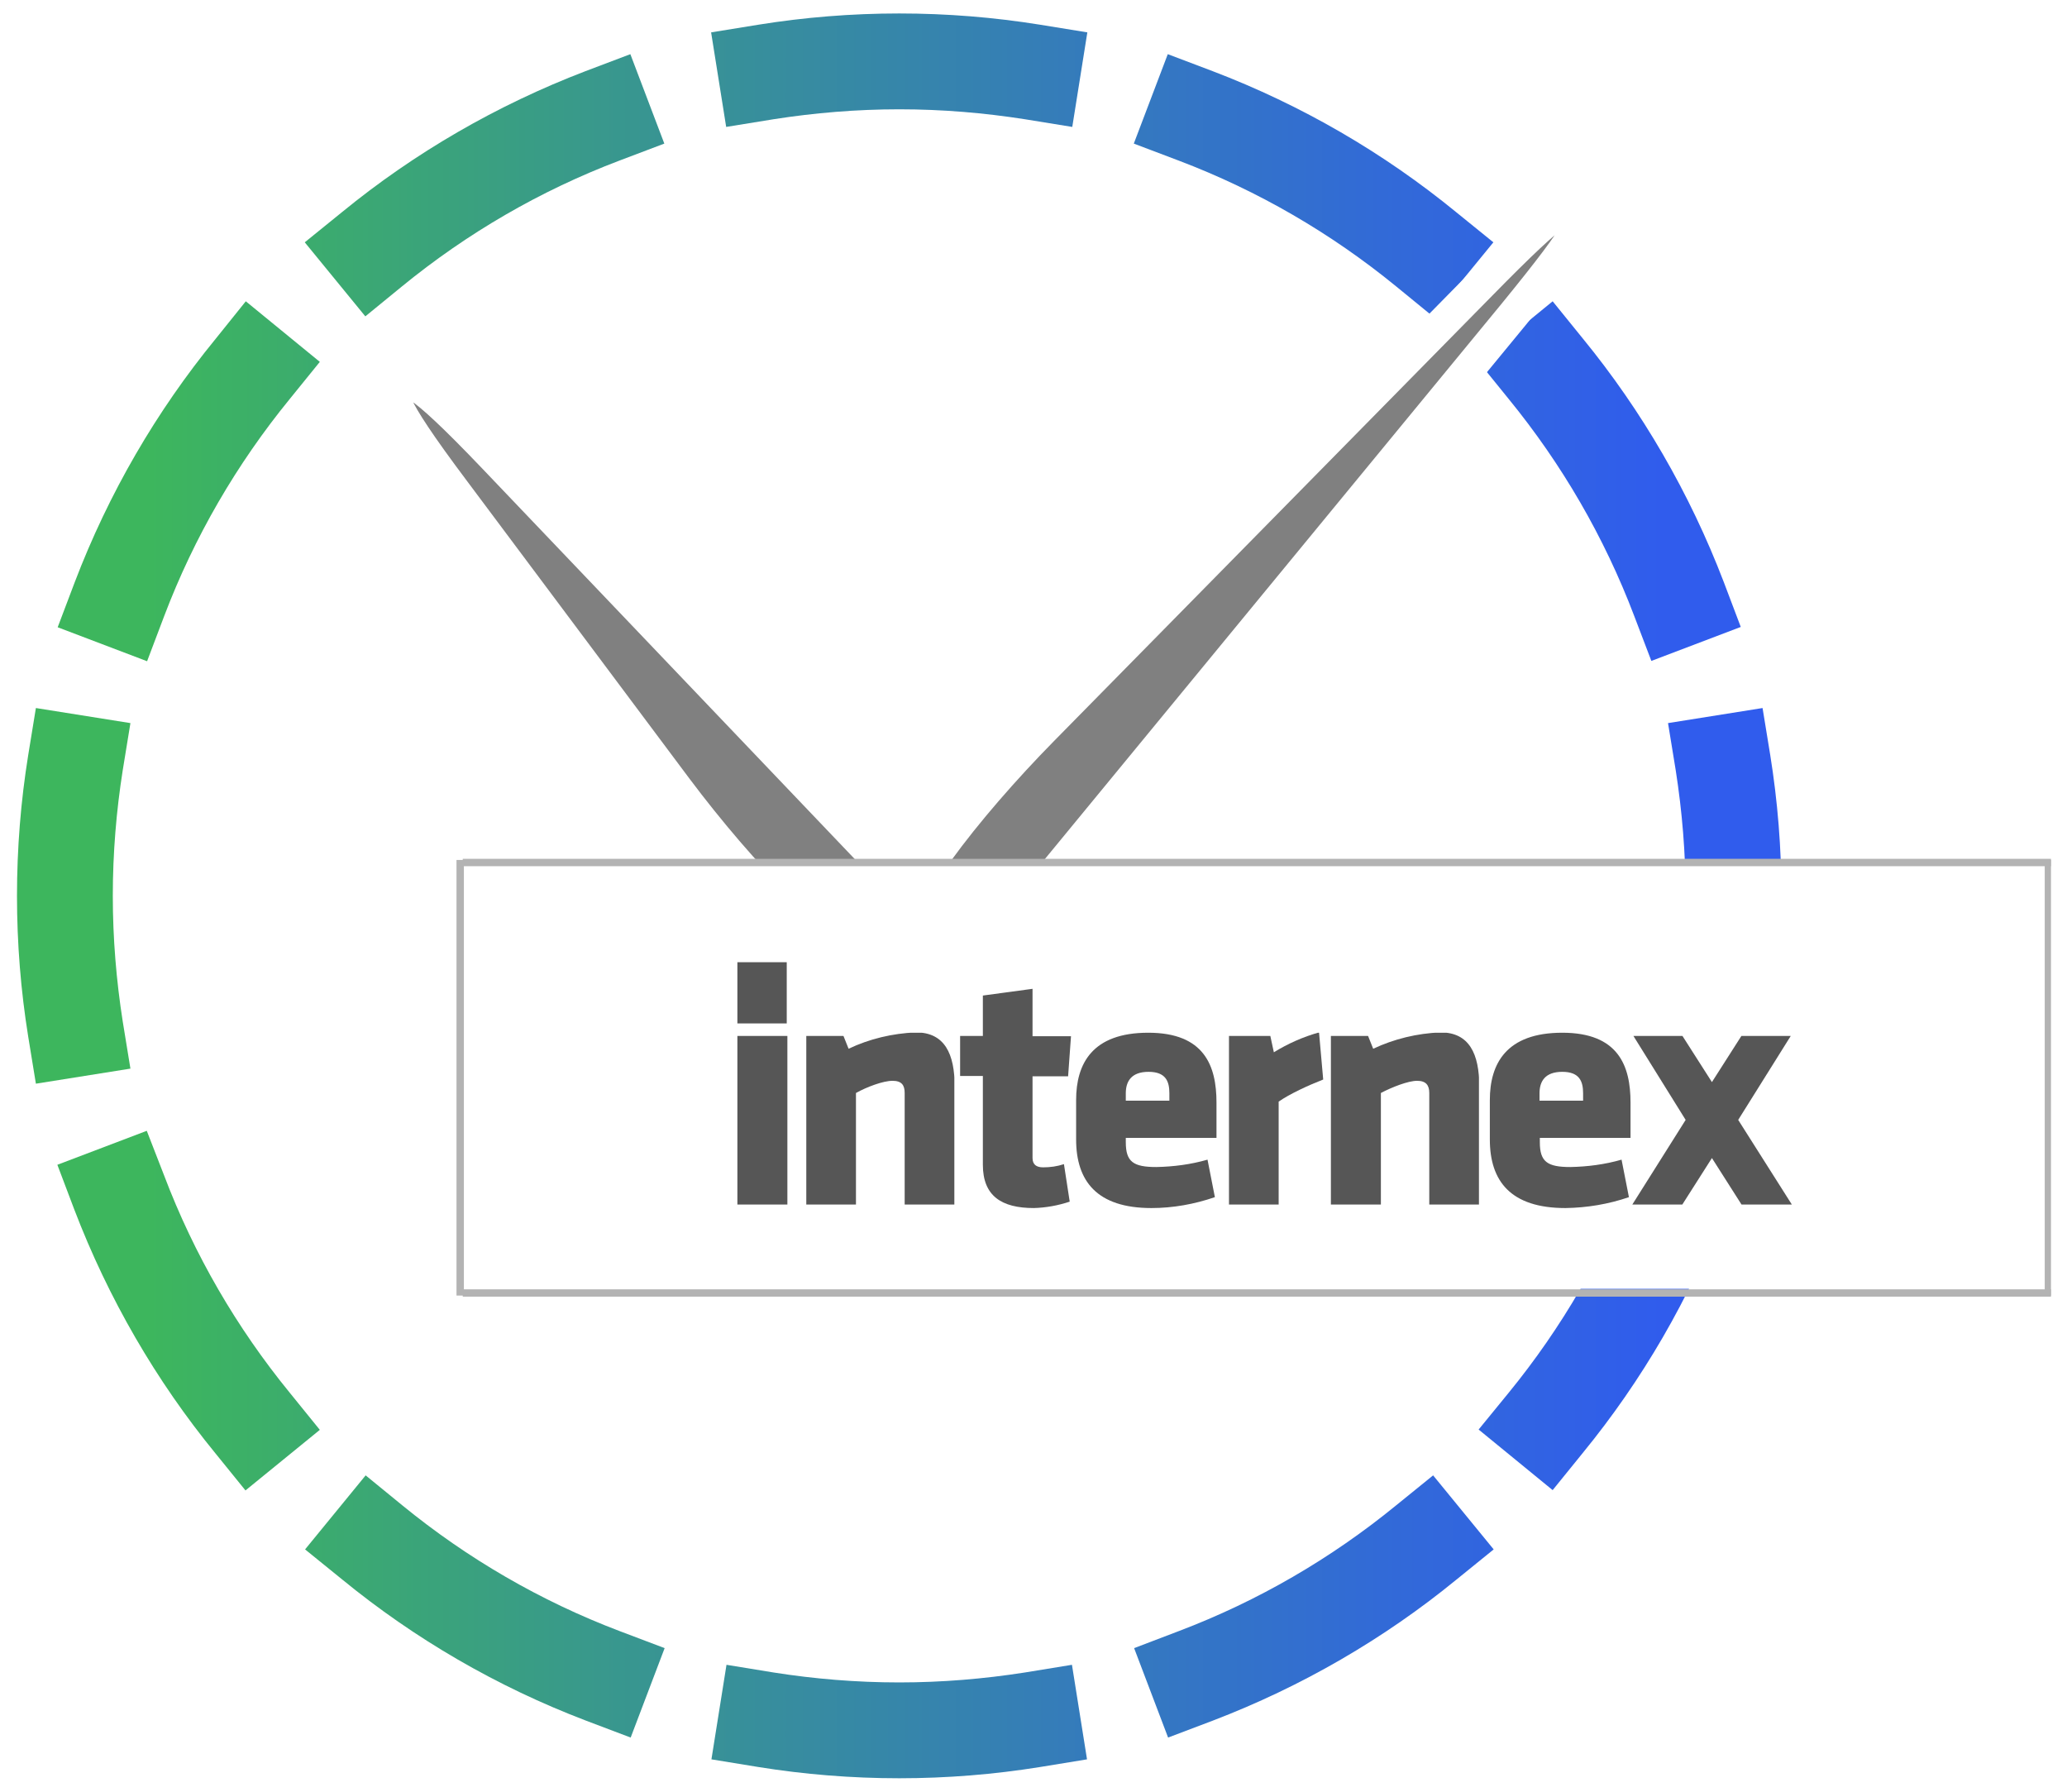
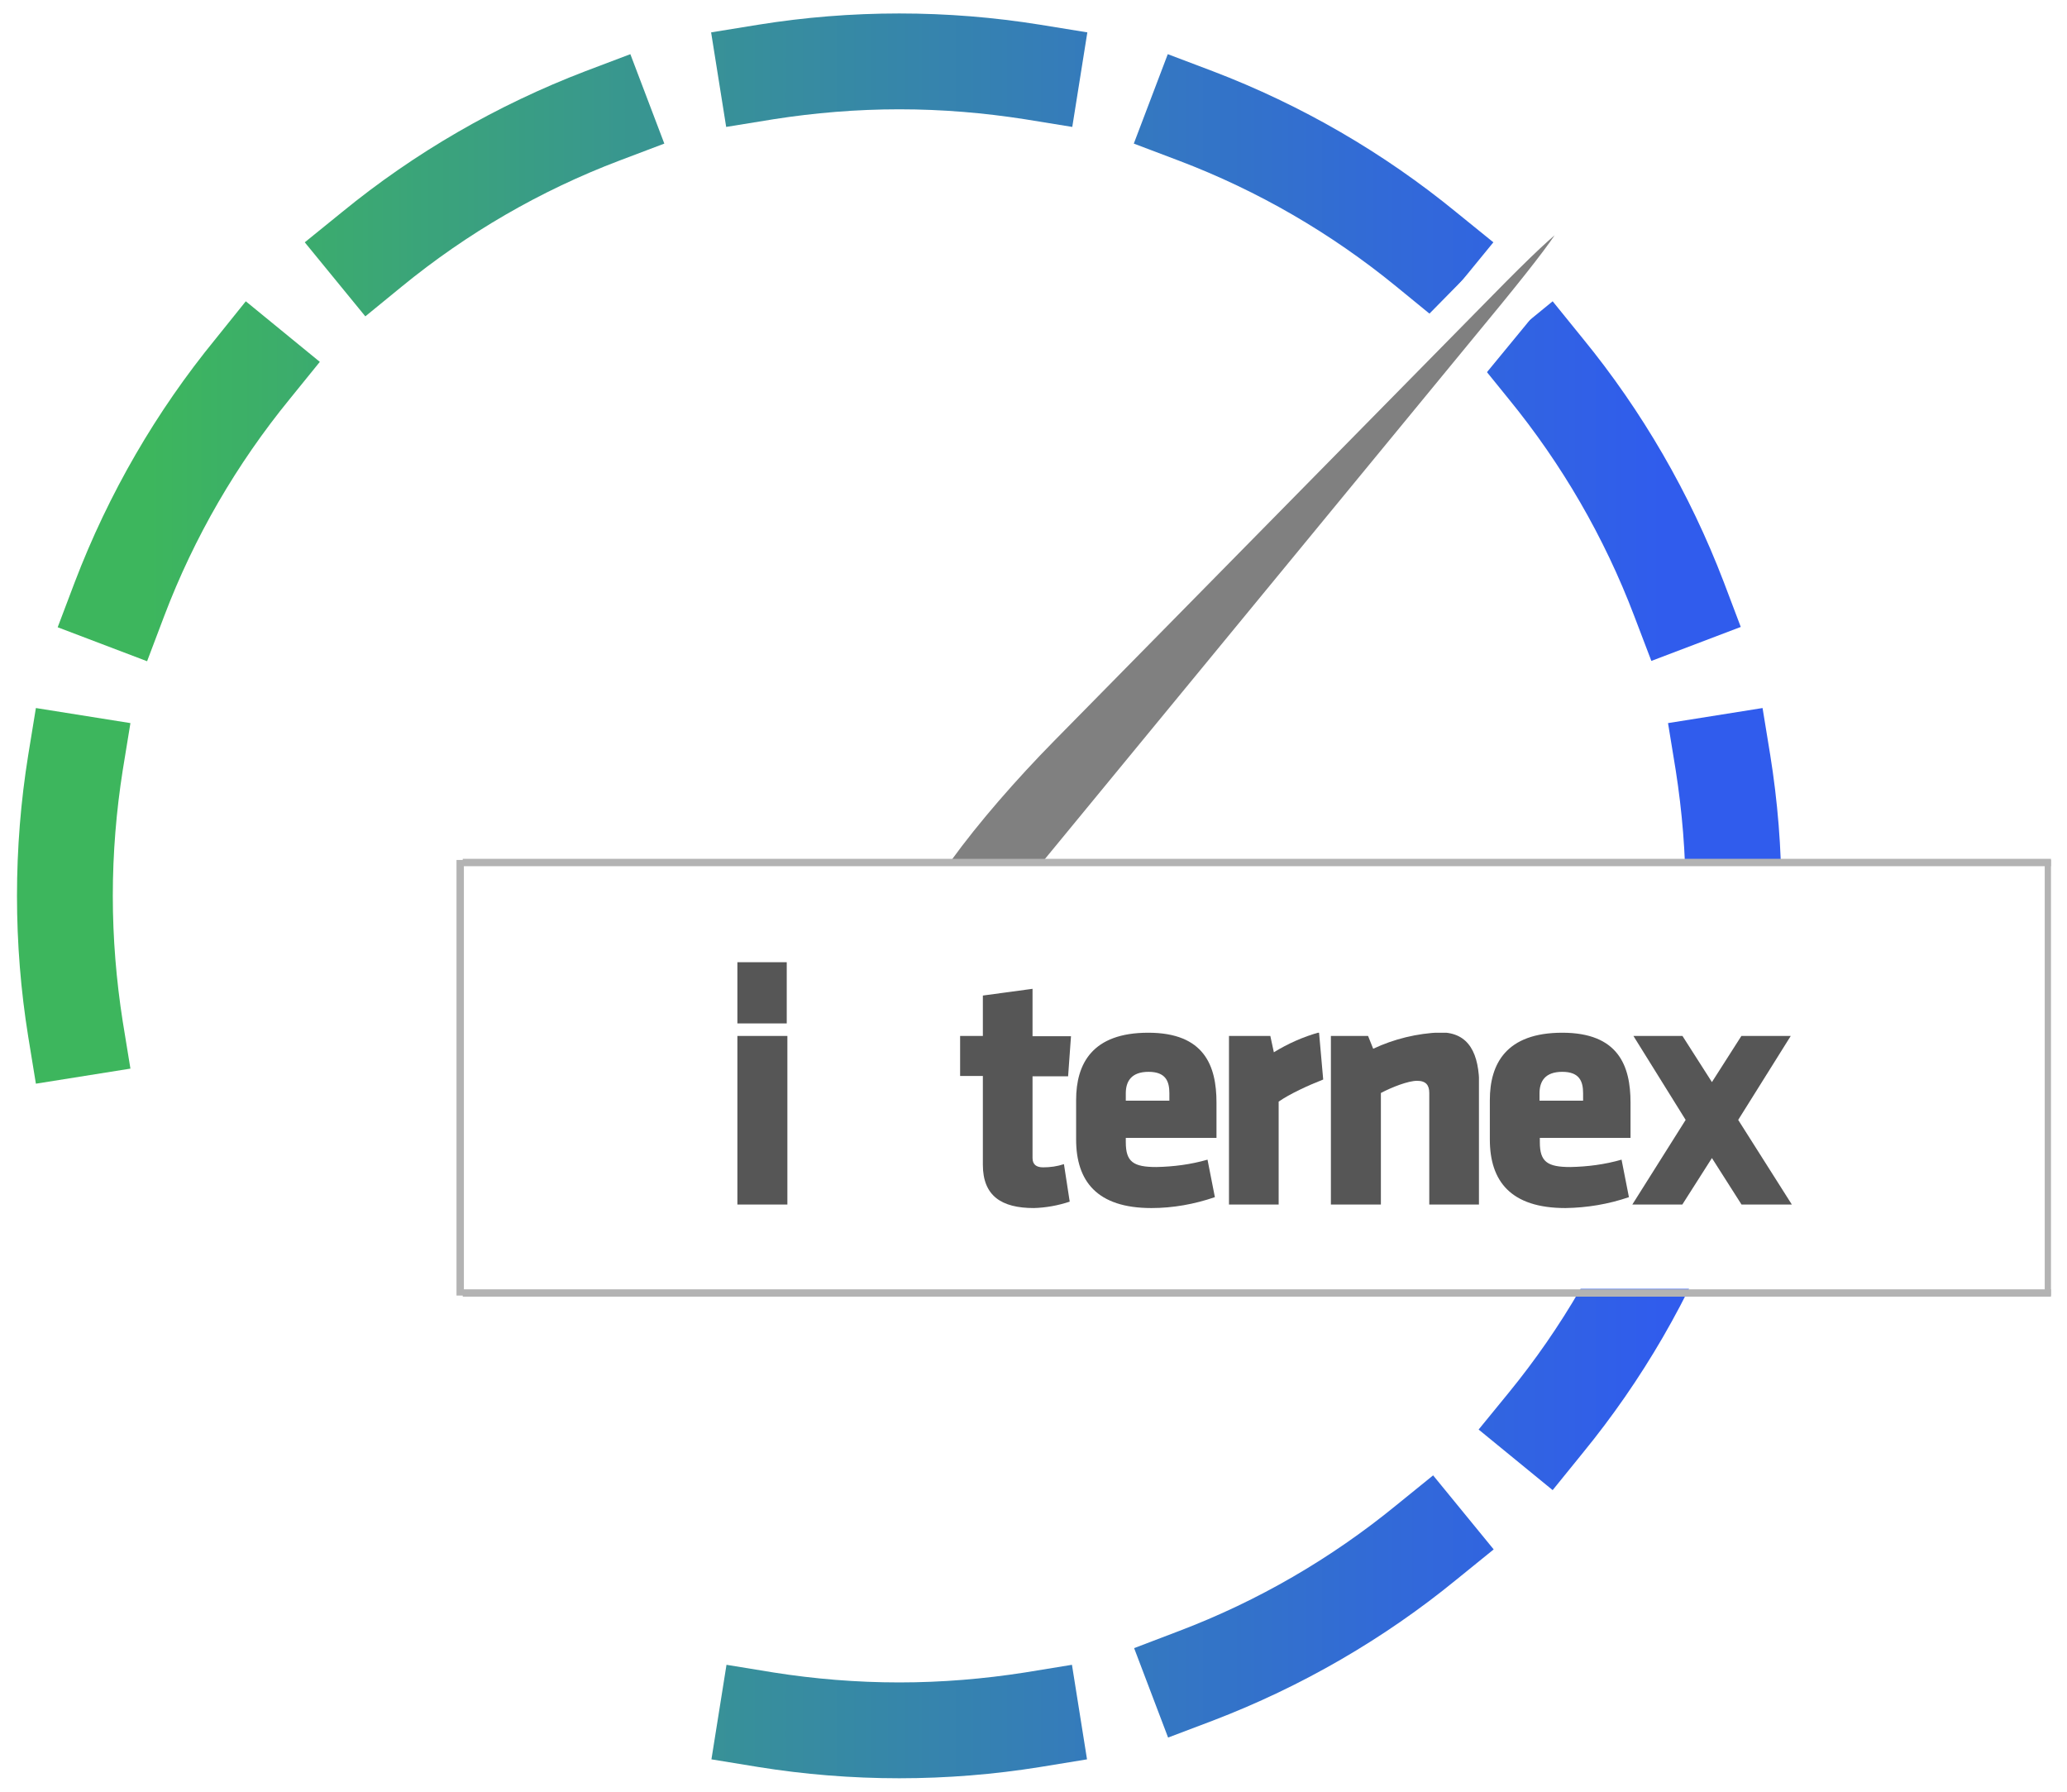
<svg xmlns="http://www.w3.org/2000/svg" xmlns:xlink="http://www.w3.org/1999/xlink" version="1.1" id="Layer_1" x="0px" y="0px" viewBox="0 0 645 559" style="enable-background:new 0 0 645 559;" xml:space="preserve">
  <style type="text/css">
	.st0{clip-path:url(#SVGID_2_);fill:#FFFFFF;}
	.st1{clip-path:url(#SVGID_2_);fill:url(#SVGID_3_);}
	.st2{clip-path:url(#SVGID_2_);fill:url(#SVGID_4_);}
	.st3{clip-path:url(#SVGID_2_);fill:url(#SVGID_5_);}
	.st4{clip-path:url(#SVGID_2_);fill:url(#SVGID_6_);}
	.st5{clip-path:url(#SVGID_2_);fill:url(#SVGID_7_);}
	.st6{filter:url(#Adobe_OpacityMaskFilter);}
	.st7{clip-path:url(#SVGID_2_);fill:url(#SVGID_9_);}
	.st8{clip-path:url(#SVGID_2_);mask:url(#SVGID_8_);}
	.st9{clip-path:url(#SVGID_11_);fill:#808080;}
	.st10{clip-path:url(#SVGID_11_);fill:none;stroke:#FFFFFF;stroke-width:10.038;stroke-linecap:round;stroke-linejoin:bevel;}
	.st11{filter:url(#Adobe_OpacityMaskFilter_1_);}
	.st12{clip-path:url(#SVGID_2_);fill:url(#SVGID_13_);}
	.st13{clip-path:url(#SVGID_2_);mask:url(#SVGID_12_);}
	.st14{clip-path:url(#SVGID_15_);fill:#808080;}
	.st15{clip-path:url(#SVGID_15_);fill:none;stroke:#FFFFFF;stroke-width:10.038;stroke-linecap:round;stroke-linejoin:bevel;}
	.st16{fill:#FFFFFF;}
	.st17{clip-path:url(#SVGID_17_);fill:none;stroke:#B3B3B3;stroke-width:2.299;}
	.st18{fill:none;stroke:#B3B3B3;stroke-width:2.299;}
	.st19{clip-path:url(#SVGID_19_);fill:none;stroke:#B3B3B3;stroke-width:2.299;}
	.st20{clip-path:url(#SVGID_21_);}
	.st21{fill:#565656;}
	.st22{clip-path:url(#SVGID_23_);}
	.st23{clip-path:url(#SVGID_25_);}
	.st24{clip-path:url(#SVGID_27_);}
	.st25{clip-path:url(#SVGID_29_);}
	.st26{clip-path:url(#SVGID_31_);}
	.st27{clip-path:url(#SVGID_33_);}
	.st28{clip-path:url(#SVGID_35_);}
</style>
  <g>
    <g>
      <defs>
        <rect id="SVGID_1_" x="5" y="3.9" width="635" height="551.2" />
      </defs>
      <clipPath id="SVGID_2_">
        <use xlink:href="#SVGID_1_" style="overflow:visible;" />
      </clipPath>
-       <path class="st0" d="M280.6,539.8c143.8,0,260.3-116.6,260.3-260.3c0-143.8-116.6-260.3-260.3-260.3S20.3,135.7,20.3,279.5    C20.3,423.3,136.8,539.8,280.6,539.8" />
      <linearGradient id="SVGID_3_" gradientUnits="userSpaceOnUse" x1="-634.134" y1="822.443" x2="-633.47" y2="822.443" gradientTransform="matrix(716.851 0 0 -716.851 454622.062 590016.875)">
        <stop offset="0" style="stop-color:#3DB65D" />
        <stop offset="0.413" style="stop-color:#378D9E" />
        <stop offset="0.81" style="stop-color:#326AD7" />
        <stop offset="1" style="stop-color:#305CED" />
      </linearGradient>
      <path class="st1" d="M470.8,434.5c16.5-20.2,29.8-43,39.2-67.8l5.3-14l27.9,10.6l-5.3,14c-10.6,27.8-25.5,53.4-44,76l-9.4,11.6    l-23.1-18.9L470.8,434.5L470.8,434.5z M367.8,508.9c24.8-9.4,47.6-22.7,67.8-39.2l11.6-9.4l18.9,23.1l-11.6,9.4    c-22.6,18.5-48.3,33.4-76,44l-14,5.3l-10.6-27.9L367.8,508.9L367.8,508.9z" />
      <linearGradient id="SVGID_4_" gradientUnits="userSpaceOnUse" x1="-634.134" y1="822.912" x2="-633.47" y2="822.912" gradientTransform="matrix(716.851 0 0 -716.851 454622.062 590016.875)">
        <stop offset="0" style="stop-color:#3DB65D" />
        <stop offset="0.413" style="stop-color:#378D9E" />
        <stop offset="0.81" style="stop-color:#326AD7" />
        <stop offset="1" style="stop-color:#305CED" />
      </linearGradient>
      <path class="st2" d="M435.6,89.3c-20.2-16.5-43-29.8-67.8-39.2l-14-5.3l10.6-27.9l14,5.3c27.8,10.6,53.4,25.5,76,44l11.6,9.4    l-18.9,23.1L435.6,89.3L435.6,89.3z M510,192.3c-9.4-24.8-22.7-47.6-39.2-67.8l-9.4-11.6L484.5,94l9.4,11.6    c18.5,22.6,33.4,48.3,44,76l5.3,14l-27.9,10.6L510,192.3L510,192.3z" />
      <linearGradient id="SVGID_5_" gradientUnits="userSpaceOnUse" x1="-634.134" y1="822.912" x2="-633.47" y2="822.912" gradientTransform="matrix(716.851 0 0 -716.851 454622.062 590016.875)">
        <stop offset="0" style="stop-color:#3DB65D" />
        <stop offset="0.413" style="stop-color:#378D9E" />
        <stop offset="0.81" style="stop-color:#326AD7" />
        <stop offset="1" style="stop-color:#305CED" />
      </linearGradient>
      <path class="st3" d="M90.4,124.5c-16.5,20.2-29.8,43-39.2,67.8l-5.3,14l-27.9-10.6l5.3-14c10.6-27.8,25.5-53.4,44-76L76.7,94    l23.1,18.9L90.4,124.5L90.4,124.5z M193.3,50.1c-24.8,9.4-47.6,22.7-67.8,39.2L114,98.7L95.1,75.6l11.6-9.4    c22.6-18.5,48.3-33.4,76-44l14-5.3l10.6,27.9L193.3,50.1L193.3,50.1z" />
      <linearGradient id="SVGID_6_" gradientUnits="userSpaceOnUse" x1="-634.134" y1="822.443" x2="-633.47" y2="822.443" gradientTransform="matrix(716.851 0 0 -716.851 454622.062 590016.875)">
        <stop offset="0" style="stop-color:#3DB65D" />
        <stop offset="0.413" style="stop-color:#378D9E" />
        <stop offset="0.81" style="stop-color:#326AD7" />
        <stop offset="1" style="stop-color:#305CED" />
      </linearGradient>
-       <path class="st4" d="M125.6,469.7c20.2,16.5,43,29.8,67.8,39.2l14,5.3l-10.6,27.9l-14-5.3c-27.8-10.6-53.4-25.5-76-44l-11.6-9.4    l18.9-23.1L125.6,469.7L125.6,469.7z M51.2,366.7c9.4,24.8,22.7,47.6,39.2,67.8l9.4,11.6L76.6,465l-9.4-11.6    c-18.5-22.6-33.4-48.3-44-76l-5.3-14l27.9-10.6L51.2,366.7L51.2,366.7z" />
      <linearGradient id="SVGID_7_" gradientUnits="userSpaceOnUse" x1="-634.134" y1="822.678" x2="-633.47" y2="822.678" gradientTransform="matrix(716.851 0 0 -716.851 454622.062 590016.875)">
        <stop offset="0" style="stop-color:#3DB65D" />
        <stop offset="0.413" style="stop-color:#378D9E" />
        <stop offset="0.81" style="stop-color:#326AD7" />
        <stop offset="1" style="stop-color:#305CED" />
      </linearGradient>
      <path class="st5" d="M241.4,521.8c12.7,2,25.8,3.1,39.2,3.1c13.3,0,26.4-1.1,39.2-3.1l14.7-2.4l4.7,29.5l-14.7,2.4    c-14.3,2.3-29,3.5-43.9,3.5c-14.9,0-29.6-1.2-43.9-3.5l-14.7-2.4l4.7-29.5L241.4,521.8L241.4,521.8z M38.3,240.3    c-2,12.7-3.1,25.8-3.1,39.2c0,13.3,1.1,26.4,3.1,39.2l2.4,14.7l-29.5,4.7l-2.4-14.7c-2.3-14.3-3.5-29-3.5-43.9    c0-14.9,1.2-29.6,3.5-43.9l2.4-14.7l29.5,4.7L38.3,240.3L38.3,240.3z M319.8,37.2c-12.8-2-25.8-3.1-39.2-3.1    c-13.3,0-26.4,1.1-39.2,3.1l-14.8,2.4l-4.7-29.5l14.8-2.4c14.3-2.3,29-3.5,43.9-3.5c14.9,0,29.6,1.2,43.9,3.5l14.8,2.4l-4.7,29.5    L319.8,37.2L319.8,37.2z M522.9,318.7c2-12.7,3.1-25.8,3.1-39.2c0-13.3-1.1-26.4-3.1-39.2l-2.4-14.7l29.5-4.7l2.4,14.7    c2.3,14.3,3.5,29,3.5,43.9c0,14.9-1.2,29.6-3.5,43.9l-2.4,14.7l-29.5-4.7L522.9,318.7L522.9,318.7z" />
      <defs>
        <filter id="Adobe_OpacityMaskFilter" filterUnits="userSpaceOnUse" x="100.2" y="95.5" width="201.3" height="224.1">
          <feFlood style="flood-color:white;flood-opacity:1" result="back" />
          <feBlend in="SourceGraphic" in2="back" mode="normal" />
        </filter>
      </defs>
      <mask maskUnits="userSpaceOnUse" x="100.2" y="95.5" width="201.3" height="224.1" id="SVGID_8_">
        <g class="st6">
          <linearGradient id="SVGID_9_" gradientUnits="userSpaceOnUse" x1="-634.083" y1="820.507" x2="-633.419" y2="820.507" gradientTransform="matrix(241.595 285.383 -285.383 241.595 387505.625 -17190.67)">
            <stop offset="0" style="stop-color:#FFFFFF" />
            <stop offset="0.108" style="stop-color:#FAFAFA" />
            <stop offset="0.231" style="stop-color:#ECECEC" />
            <stop offset="0.362" style="stop-color:#D6D6D6" />
            <stop offset="0.498" style="stop-color:#B6B6B6" />
            <stop offset="0.638" style="stop-color:#8C8C8C" />
            <stop offset="0.781" style="stop-color:#5A5A5A" />
            <stop offset="0.925" style="stop-color:#1F1F1F" />
            <stop offset="0.995" style="stop-color:#000000" />
            <stop offset="0.999" style="stop-color:#000000" />
            <stop offset="1" style="stop-color:#000000" />
          </linearGradient>
          <polygon class="st7" points="-266.8,234 270.1,868.3 911.8,325 374.9,-309.3     " />
        </g>
      </mask>
      <g class="st8">
        <g>
          <defs>
            <rect id="SVGID_10_" x="100.2" y="95.5" width="201.3" height="224.1" />
          </defs>
          <clipPath id="SVGID_11_">
            <use xlink:href="#SVGID_10_" style="overflow:visible;" />
          </clipPath>
-           <path class="st9" d="M141.8,153.2c-22-29.3-20.1-30.9-17.4-33.1c2.6-2.2,4.5-3.8,29.8,22.7l130.6,136.9c2,2.1,3,4.8,2.8,7.6      c-0.1,2.8-1.4,5.4-3.6,7.3l-7,5.9c-1.1,0.9-3,1.9-6,1.6c-13.4-1.5-39.7-29.3-59.9-56.2L141.8,153.2z" />
-           <path class="st10" d="M141.8,153.2c-22-29.3-20.1-30.9-17.4-33.1c2.6-2.2,4.5-3.8,29.8,22.7l130.6,136.9c2,2.1,3,4.8,2.8,7.6      c-0.1,2.8-1.4,5.4-3.6,7.3l-7,5.9c-1.1,0.9-3,1.9-6,1.6c-13.4-1.5-39.7-29.3-59.9-56.2L141.8,153.2z" />
        </g>
      </g>
      <defs>
        <filter id="Adobe_OpacityMaskFilter_1_" filterUnits="userSpaceOnUse" x="259" y="43.2" width="259.2" height="279.5">
          <feFlood style="flood-color:white;flood-opacity:1" result="back" />
          <feBlend in="SourceGraphic" in2="back" mode="normal" />
        </filter>
      </defs>
      <mask maskUnits="userSpaceOnUse" x="259" y="43.2" width="259.2" height="279.5" id="SVGID_12_">
        <g class="st11">
          <linearGradient id="SVGID_13_" gradientUnits="userSpaceOnUse" x1="-635.554" y1="821.322" x2="-634.89" y2="821.322" gradientTransform="matrix(-330.409 366.956 -366.956 -330.409 91906.391 504664.406)">
            <stop offset="0" style="stop-color:#FFFFFF" />
            <stop offset="0.108" style="stop-color:#FAFAFA" />
            <stop offset="0.231" style="stop-color:#ECECEC" />
            <stop offset="0.362" style="stop-color:#D6D6D6" />
            <stop offset="0.498" style="stop-color:#B6B6B6" />
            <stop offset="0.638" style="stop-color:#8C8C8C" />
            <stop offset="0.781" style="stop-color:#5A5A5A" />
            <stop offset="0.925" style="stop-color:#1F1F1F" />
            <stop offset="0.995" style="stop-color:#000000" />
            <stop offset="0.999" style="stop-color:#000000" />
            <stop offset="1" style="stop-color:#000000" />
          </linearGradient>
          <polygon class="st12" points="289.3,-311.9 -269.1,308.3 355.7,870.9 914.1,250.7     " />
        </g>
      </mask>
      <g class="st13">
        <g>
          <defs>
            <rect id="SVGID_14_" x="259" y="43.2" width="259.2" height="279.5" />
          </defs>
          <clipPath id="SVGID_15_">
            <use xlink:href="#SVGID_14_" style="overflow:visible;" />
          </clipPath>
          <path class="st14" d="M462.1,88.7c25.7-26.2,27-25,29.6-22.6c2.6,2.4,3.9,3.5-19.3,31.9L301.3,306c-1.7,2.1-4.1,3.3-6.7,3.5      c-2.7,0.2-5.2-0.7-7.2-2.5l-6.9-6.2c-1-0.9-2.2-2.6-2.3-5.5c-0.4-13.2,23.3-43.4,47.1-67.6L462.1,88.7z" />
          <path class="st15" d="M462.1,88.7c25.7-26.2,27-25,29.6-22.6c2.6,2.4,3.9,3.5-19.3,31.9L301.3,306c-1.7,2.1-4.1,3.3-6.7,3.5      c-2.7,0.2-5.2-0.7-7.2-2.5l-6.9-6.2c-1-0.9-2.2-2.6-2.3-5.5c-0.4-13.2,23.3-43.4,47.1-67.6L462.1,88.7z" />
        </g>
      </g>
    </g>
    <rect x="200.2" y="268.3" class="st16" width="439.8" height="133.8" />
    <g>
      <defs>
        <rect id="SVGID_16_" x="5" y="3.9" width="635" height="551.2" />
      </defs>
      <clipPath id="SVGID_17_">
        <use xlink:href="#SVGID_16_" style="overflow:visible;" />
      </clipPath>
      <line class="st17" x1="144.4" y1="269.1" x2="640" y2="269.1" />
      <line class="st17" x1="144.4" y1="403.4" x2="640" y2="403.4" />
    </g>
    <line class="st18" x1="143.6" y1="268.3" x2="143.6" y2="404.2" />
    <g>
      <defs>
        <rect id="SVGID_18_" x="5" y="3.9" width="635" height="551.2" />
      </defs>
      <clipPath id="SVGID_19_">
        <use xlink:href="#SVGID_18_" style="overflow:visible;" />
      </clipPath>
      <line class="st19" x1="639.2" y1="268.3" x2="639.2" y2="404.2" />
    </g>
    <g>
      <g>
        <defs>
          <rect id="SVGID_20_" x="230.1" y="323.2" width="15.6" height="52.6" />
        </defs>
        <clipPath id="SVGID_21_">
          <use xlink:href="#SVGID_20_" style="overflow:visible;" />
        </clipPath>
        <g class="st20">
          <rect x="230.1" y="323.2" class="st21" width="15.6" height="52.6" />
        </g>
      </g>
      <g>
        <defs>
-           <path id="SVGID_22_" d="M264.8,327.2l-1.6-4h-11.6v52.6h15.5v-34.8c3.4-1.9,8.5-3.8,11.4-3.8s3.8,1.4,3.8,3.8v34.8h15.6V339      c0-10.2-3.1-16.9-12.1-16.9C278.5,322.4,271.3,324.1,264.8,327.2" />
-         </defs>
+           </defs>
        <clipPath id="SVGID_23_">
          <use xlink:href="#SVGID_22_" style="overflow:visible;" />
        </clipPath>
        <g class="st22">
          <rect x="251.6" y="322.2" class="st21" width="46.2" height="53.7" />
        </g>
      </g>
      <g>
        <defs>
          <path id="SVGID_24_" d="M306.7,310.6v12.6h-7.1v12.5h7.1v27.7c0,9.7,5.8,13.5,15.9,13.5c3.8-0.1,7.6-0.8,11.2-2l-1.8-11.7      c-2.1,0.7-4.3,1-6.5,1c-2,0-3.3-0.8-3.3-2.9v-25.5h11.1l0.9-12.5h-12v-14.8L306.7,310.6z" />
        </defs>
        <clipPath id="SVGID_25_">
          <use xlink:href="#SVGID_24_" style="overflow:visible;" />
        </clipPath>
        <g class="st23">
          <rect x="299.6" y="308.4" class="st21" width="34.7" height="68.5" />
        </g>
      </g>
      <g>
        <defs>
          <path id="SVGID_26_" d="M351.3,341.1c0-3.7,1.7-6.7,7.1-6.7s6.5,3,6.5,6.7v2.3h-13.6V341.1z M335.8,343.2v12.3      c0,13,6.5,21.4,23.5,21.4c6.7,0,13.4-1.2,19.8-3.4l-2.3-11.7c-5.2,1.5-10.6,2.2-16,2.3c-7.1,0-9.5-1.6-9.5-7.7V355h28.3v-11      c0-11.5-3.8-21.8-21.3-21.8S335.8,331.9,335.8,343.2" />
        </defs>
        <clipPath id="SVGID_27_">
          <use xlink:href="#SVGID_26_" style="overflow:visible;" />
        </clipPath>
        <g class="st24">
          <rect x="335.8" y="322.2" class="st21" width="43.9" height="54.8" />
        </g>
      </g>
      <g>
        <defs>
          <path id="SVGID_28_" d="M397.5,328.3l-1.1-5.1h-13v52.6H399v-32.1c3.4-2.4,9.3-5.1,13.9-6.9l-1.3-14.7      C406.6,323.5,401.9,325.6,397.5,328.3" />
        </defs>
        <clipPath id="SVGID_29_">
          <use xlink:href="#SVGID_28_" style="overflow:visible;" />
        </clipPath>
        <g class="st25">
          <rect x="383.5" y="322.2" class="st21" width="29.5" height="53.7" />
        </g>
      </g>
      <g>
        <defs>
          <path id="SVGID_30_" d="M428.5,327.2l-1.6-4h-11.6v52.6h15.6v-34.8c3.4-1.8,8.5-3.8,11.3-3.8s3.8,1.4,3.8,3.8v34.8h15.6V339      c0-10.2-3.1-16.9-12.1-16.9C442.2,322.4,435.1,324.1,428.5,327.2" />
        </defs>
        <clipPath id="SVGID_31_">
          <use xlink:href="#SVGID_30_" style="overflow:visible;" />
        </clipPath>
        <g class="st26">
          <rect x="415.3" y="322.2" class="st21" width="46.2" height="53.7" />
        </g>
      </g>
      <g>
        <defs>
          <path id="SVGID_32_" d="M480.4,341.1c0-3.7,1.7-6.7,7.1-6.7s6.5,3,6.5,6.7v2.3h-13.6V341.1z M464.9,343.2v12.3      c0,13,6.5,21.4,23.6,21.4c6.7-0.1,13.4-1.2,19.8-3.4l-2.3-11.7c-5.2,1.5-10.6,2.2-16,2.3c-7.1,0-9.5-1.6-9.5-7.7V355h28.3v-11      c0-11.5-3.8-21.8-21.3-21.8S464.9,331.9,464.9,343.2" />
        </defs>
        <clipPath id="SVGID_33_">
          <use xlink:href="#SVGID_32_" style="overflow:visible;" />
        </clipPath>
        <g class="st27">
          <rect x="464.9" y="322.2" class="st21" width="43.9" height="54.8" />
        </g>
      </g>
      <g>
        <defs>
          <polygon id="SVGID_34_" points="543.4,323.2 534.2,337.6 525,323.2 509.7,323.2 526,349.4 509.3,375.9 524.9,375.9 534.2,361.3       543.5,375.9 559.2,375.9 542.4,349.4 558.8,323.2     " />
        </defs>
        <clipPath id="SVGID_35_">
          <use xlink:href="#SVGID_34_" style="overflow:visible;" />
        </clipPath>
        <g class="st28">
          <rect x="509.3" y="323.2" class="st21" width="49.9" height="52.6" />
        </g>
      </g>
      <rect x="230.1" y="300.2" class="st21" width="15.4" height="19.1" />
    </g>
  </g>
</svg>